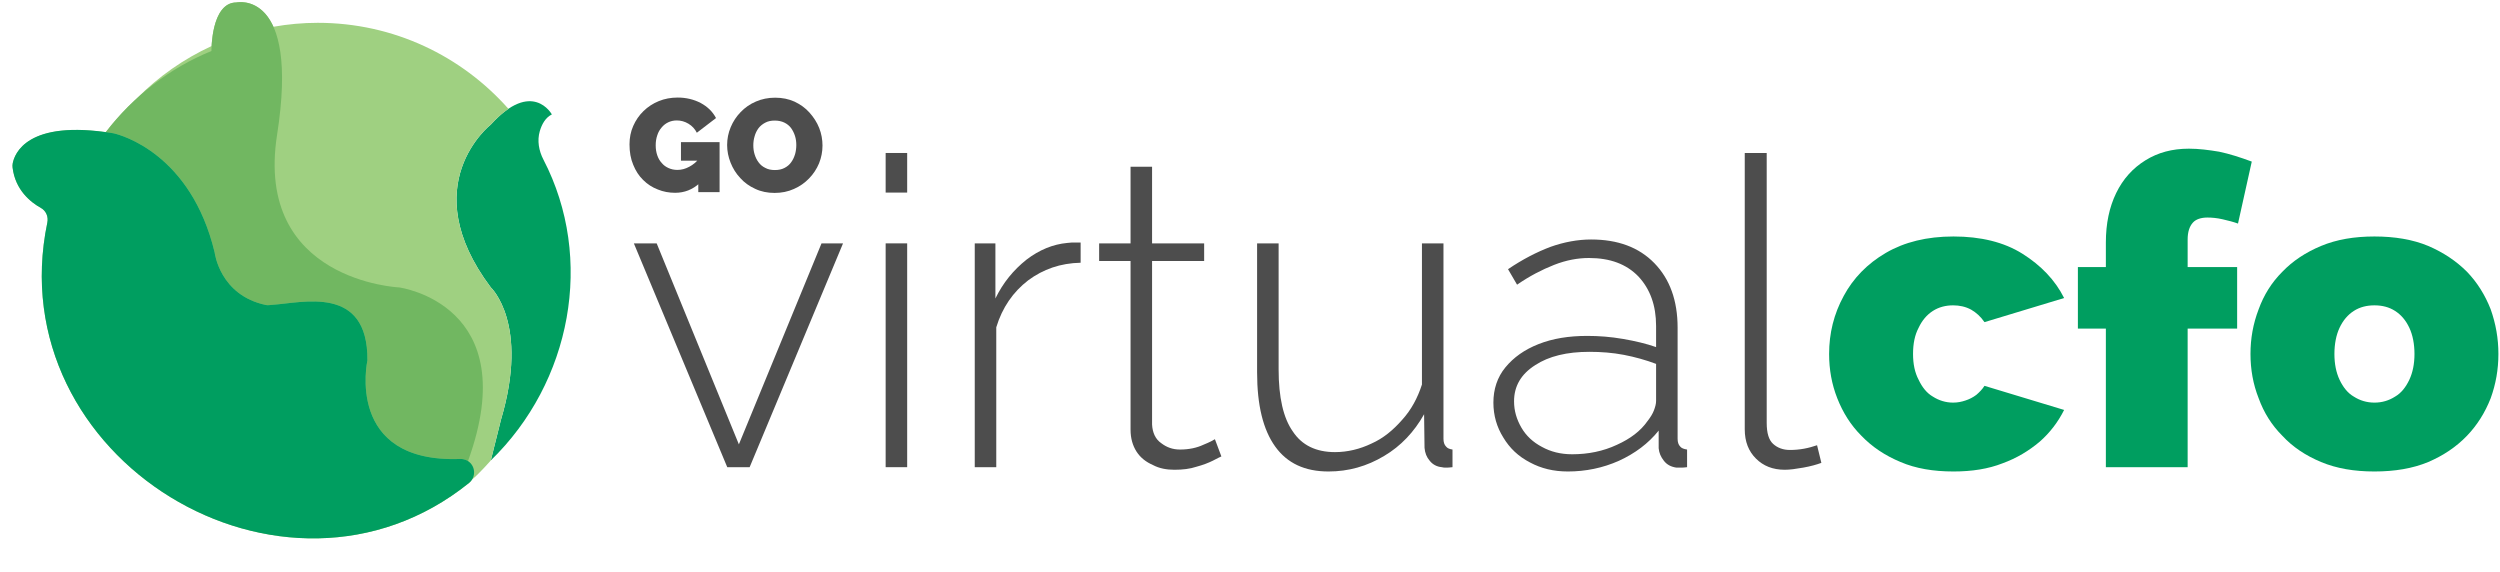
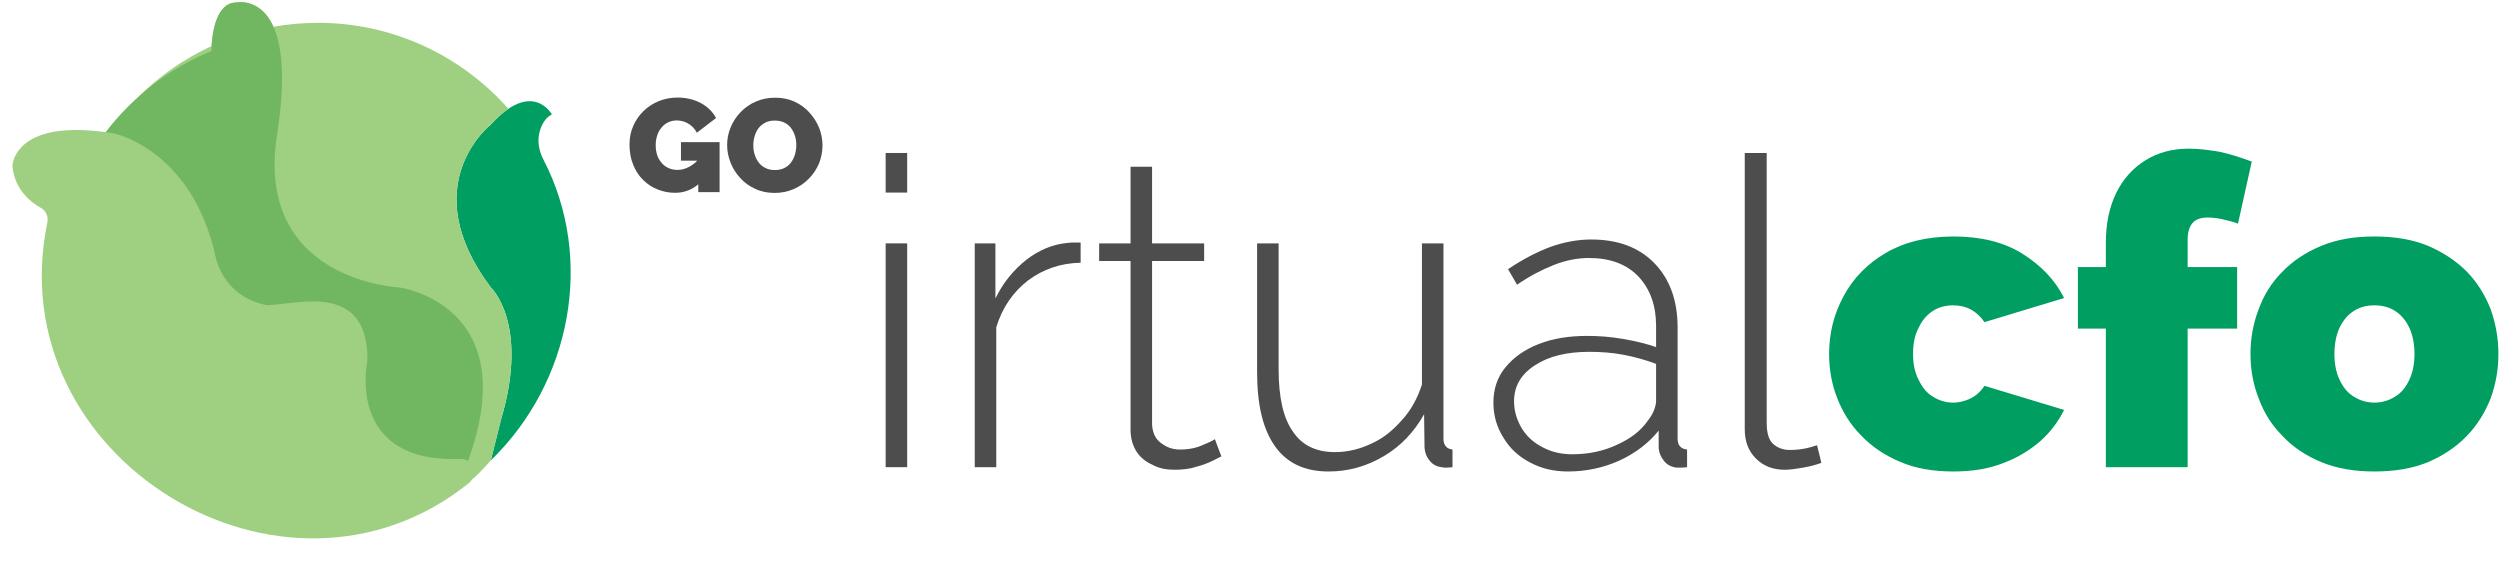
<svg xmlns="http://www.w3.org/2000/svg" width="100%" height="100%" viewBox="0 0 1145 262" version="1.1" xml:space="preserve" style="fill-rule:evenodd;clip-rule:evenodd;stroke-linejoin:round;stroke-miterlimit:2;">
  <g transform="matrix(1,0,0,1,-12.248,-264.593)">
    <g transform="matrix(4.661,0,0,4.661,147.413,395.097)">
      <g transform="matrix(1,0,0,1,-29,-28)">
        <g id="icon">
          <g id="Fill-345" transform="matrix(1,0,0,1,1,0)">
            <path d="M47.228,45.243C55.138,37.57 57.456,25.43 52.4,15.686C51.951,14.821 51.769,13.824 52.042,12.889C52.234,12.232 52.585,11.564 53.228,11.243C53.228,11.243 51.311,7.743 47.228,12.243C47.228,12.243 39.645,18.16 47.228,28.243C47.228,28.243 51.039,31.774 48.228,41.243L47.228,45.243Z" style="fill:rgb(0,158,96);" />
          </g>
          <g id="Fill-346" transform="matrix(1,0,0,1,1,0)">
            <path d="M47.228,45.243L48.228,41.243C51.039,31.774 47.228,28.243 47.228,28.243C39.645,18.16 47.228,12.243 47.228,12.243C47.861,11.545 48.436,11.058 48.966,10.702C44.385,5.517 37.691,2.243 30.228,2.243C28.74,2.243 27.284,2.38 25.868,2.63C24.567,-0.266 22.228,0.243 22.228,0.243C20.22,0.243 19.858,3.314 19.792,4.526C17.043,5.791 14.56,7.537 12.459,9.661C11.343,10.679 10.311,11.789 9.391,12.991C9.483,13.004 9.576,13.017 9.666,13.029C1.625,11.841 0.423,15.131 0.25,16.056C0.224,16.192 0.222,16.331 0.238,16.469C0.505,18.691 2.035,19.886 3.028,20.437C3.534,20.719 3.771,21.304 3.652,21.871C-1.165,45.022 26.884,62.122 45.094,47.452C45.21,47.358 45.298,47.247 45.373,47.129C45.968,46.676 47.319,45.154 47.228,45.243" style="fill:rgb(159,208,129);" />
          </g>
          <g id="Fill-347" transform="matrix(1,0,0,1,1,0)">
            <path d="M10.102,13.089C10.139,13.095 10.171,13.101 10.207,13.11C10.892,13.27 17.762,15.109 20.091,24.799C20.091,24.799 20.573,29.022 25.146,29.974C25.344,30.015 25.546,29.966 25.748,29.954C28.688,29.773 35.167,27.924 35.106,35.413C35.106,35.413 32.861,45.517 44.217,45.099C44.468,45.089 44.724,45.149 44.94,45.277C44.957,45.287 44.969,45.301 44.985,45.312C50.6,29.898 38.228,28.244 38.228,28.244C38.228,28.244 23.978,27.619 26.228,13.244C28.478,-1.131 22.228,0.244 22.228,0.244C19.728,0.244 19.778,5.013 19.778,5.013C15.668,6.682 12.081,9.478 9.391,12.992C9.628,13.025 9.852,13.048 10.102,13.089" style="fill:rgb(113,183,97);" />
          </g>
          <g id="Fill-348" transform="matrix(1,0,0,1,1,0)">
-             <path d="M45.093,47.453C26.883,62.123 -1.164,45.023 3.652,21.872C3.77,21.304 3.533,20.719 3.027,20.438C2.034,19.887 0.505,18.691 0.238,16.469C0.221,16.331 0.223,16.192 0.249,16.057C0.426,15.115 1.652,11.708 10.101,13.089C10.138,13.095 10.17,13.101 10.206,13.11C10.891,13.27 17.762,15.108 20.091,24.799C20.091,24.799 20.573,29.022 25.145,29.974C25.344,30.015 25.545,29.965 25.748,29.953C28.688,29.773 35.167,27.924 35.105,35.413C35.105,35.413 32.86,45.517 44.217,45.099C44.468,45.089 44.724,45.149 44.94,45.277C45.733,45.749 45.811,46.875 45.093,47.453" style="fill:rgb(0,158,96);" />
-           </g>
+             </g>
        </g>
      </g>
    </g>
    <g transform="matrix(1.118,0,0,1.118,-58.467,-41.647)">
      <g transform="matrix(2.587,0,0,2.587,-977.164,-663.351)">
        <g transform="matrix(68.157,0,0,68.157,501.113,436.279)">
-           <path d="M0.238,-0L0.021,-0.52L0.074,-0.52L0.265,-0.053L0.457,-0.52L0.507,-0.52L0.29,-0L0.238,-0Z" style="fill:rgb(77,77,77);fill-rule:nonzero;" />
-         </g>
+           </g>
        <g transform="matrix(68.157,0,0,68.157,537.1,436.279)">
          <path d="M0.078,-0L0.078,-0.52L0.128,-0.52L0.128,-0L0.078,-0ZM0.078,-0.638L0.078,-0.73L0.128,-0.73L0.128,-0.638L0.078,-0.638Z" style="fill:rgb(77,77,77);fill-rule:nonzero;" />
        </g>
        <g transform="matrix(68.157,0,0,68.157,551.209,436.279)">
          <path d="M0.324,-0.475C0.277,-0.474 0.237,-0.46 0.202,-0.434C0.167,-0.407 0.142,-0.371 0.128,-0.325L0.128,-0L0.078,-0L0.078,-0.52L0.126,-0.52L0.126,-0.392C0.144,-0.429 0.168,-0.458 0.198,-0.482C0.228,-0.505 0.26,-0.518 0.293,-0.521C0.3,-0.522 0.306,-0.522 0.311,-0.522L0.324,-0.522L0.324,-0.475Z" style="fill:rgb(77,77,77);fill-rule:nonzero;" />
        </g>
        <g transform="matrix(68.157,0,0,68.157,574.45,436.279)">
          <path d="M0.31,-0.025C0.307,-0.024 0.3,-0.02 0.29,-0.015C0.28,-0.01 0.267,-0.005 0.252,-0.001C0.237,0.004 0.22,0.006 0.201,0.006C0.183,0.006 0.166,0.003 0.151,-0.005C0.135,-0.012 0.122,-0.022 0.113,-0.036C0.104,-0.05 0.099,-0.067 0.099,-0.087L0.099,-0.479L0.026,-0.479L0.026,-0.52L0.099,-0.52L0.099,-0.698L0.149,-0.698L0.149,-0.52L0.27,-0.52L0.27,-0.479L0.149,-0.479L0.149,-0.099C0.15,-0.08 0.157,-0.065 0.17,-0.056C0.183,-0.046 0.197,-0.041 0.214,-0.041C0.235,-0.041 0.253,-0.045 0.268,-0.052C0.283,-0.058 0.292,-0.063 0.295,-0.065L0.31,-0.025Z" style="fill:rgb(77,77,77);fill-rule:nonzero;" />
        </g>
        <g transform="matrix(68.157,0,0,68.157,596.261,436.279)">
          <path d="M0.073,-0.22L0.073,-0.52L0.123,-0.52L0.123,-0.227C0.123,-0.162 0.134,-0.114 0.156,-0.083C0.177,-0.051 0.21,-0.035 0.254,-0.035C0.283,-0.035 0.312,-0.042 0.339,-0.055C0.366,-0.067 0.389,-0.086 0.41,-0.11C0.431,-0.133 0.446,-0.161 0.456,-0.192L0.456,-0.52L0.506,-0.52L0.506,-0.066C0.506,-0.058 0.508,-0.052 0.512,-0.048C0.515,-0.044 0.52,-0.042 0.527,-0.041L0.527,-0C0.52,0.001 0.515,0.001 0.512,0.001C0.508,0.001 0.505,0.001 0.502,-0C0.491,-0.001 0.481,-0.006 0.474,-0.015C0.467,-0.023 0.463,-0.033 0.462,-0.045L0.461,-0.123C0.438,-0.082 0.407,-0.049 0.368,-0.026C0.328,-0.002 0.285,0.01 0.239,0.01C0.184,0.01 0.143,-0.009 0.115,-0.048C0.087,-0.087 0.073,-0.144 0.073,-0.22Z" style="fill:rgb(77,77,77);fill-rule:nonzero;" />
        </g>
        <g transform="matrix(68.157,0,0,68.157,636.269,436.279)">
          <path d="M0.035,-0.15C0.035,-0.181 0.044,-0.209 0.063,-0.232C0.082,-0.255 0.107,-0.273 0.14,-0.286C0.173,-0.299 0.21,-0.305 0.253,-0.305C0.28,-0.305 0.307,-0.303 0.336,-0.298C0.365,-0.293 0.39,-0.287 0.413,-0.279L0.413,-0.328C0.413,-0.376 0.399,-0.414 0.372,-0.443C0.344,-0.472 0.306,-0.486 0.257,-0.486C0.231,-0.486 0.204,-0.481 0.176,-0.47C0.148,-0.459 0.119,-0.444 0.09,-0.424L0.069,-0.46C0.103,-0.483 0.136,-0.5 0.168,-0.512C0.199,-0.523 0.231,-0.529 0.262,-0.529C0.324,-0.529 0.373,-0.511 0.409,-0.474C0.445,-0.437 0.463,-0.387 0.463,-0.324L0.463,-0.066C0.463,-0.058 0.465,-0.052 0.469,-0.048C0.472,-0.044 0.478,-0.042 0.485,-0.041L0.485,-0C0.479,0.001 0.474,0.001 0.47,0.001L0.46,0.001C0.447,-0.001 0.438,-0.006 0.431,-0.015C0.424,-0.024 0.42,-0.033 0.419,-0.044L0.419,-0.085C0.395,-0.055 0.364,-0.032 0.327,-0.015C0.289,0.002 0.249,0.01 0.208,0.01C0.175,0.01 0.146,0.003 0.12,-0.011C0.093,-0.025 0.073,-0.044 0.058,-0.069C0.043,-0.093 0.035,-0.12 0.035,-0.15ZM0.393,-0.107C0.4,-0.116 0.405,-0.124 0.408,-0.132C0.411,-0.14 0.413,-0.147 0.413,-0.154L0.413,-0.24C0.389,-0.249 0.364,-0.256 0.338,-0.261C0.312,-0.266 0.285,-0.268 0.258,-0.268C0.206,-0.268 0.164,-0.258 0.132,-0.237C0.099,-0.216 0.083,-0.188 0.083,-0.153C0.083,-0.131 0.089,-0.111 0.1,-0.092C0.111,-0.073 0.127,-0.058 0.148,-0.047C0.168,-0.036 0.191,-0.03 0.218,-0.03C0.255,-0.03 0.29,-0.037 0.322,-0.052C0.353,-0.066 0.377,-0.084 0.393,-0.107Z" style="fill:rgb(77,77,77);fill-rule:nonzero;" />
        </g>
        <g transform="matrix(68.157,0,0,68.157,672.869,436.279)">
          <path d="M0.082,-0.73L0.133,-0.73L0.133,-0.103C0.133,-0.079 0.138,-0.063 0.148,-0.054C0.158,-0.045 0.171,-0.04 0.187,-0.04C0.198,-0.04 0.209,-0.041 0.22,-0.043C0.231,-0.045 0.241,-0.048 0.25,-0.051L0.26,-0.01C0.249,-0.006 0.235,-0.002 0.218,0.001C0.201,0.004 0.187,0.006 0.175,0.006C0.147,0.006 0.125,-0.003 0.108,-0.02C0.091,-0.037 0.082,-0.059 0.082,-0.088L0.082,-0.73Z" style="fill:rgb(77,77,77);fill-rule:nonzero;" />
        </g>
        <g transform="matrix(68.157,0,0,68.157,690.522,436.279)">
          <path d="M0.308,0.01C0.261,0.01 0.22,0.003 0.185,-0.012C0.149,-0.027 0.119,-0.047 0.094,-0.073C0.069,-0.098 0.051,-0.127 0.038,-0.16C0.025,-0.193 0.019,-0.227 0.019,-0.263C0.019,-0.311 0.03,-0.356 0.053,-0.398C0.075,-0.439 0.108,-0.473 0.151,-0.498C0.194,-0.523 0.246,-0.536 0.308,-0.536C0.371,-0.536 0.425,-0.523 0.468,-0.496C0.511,-0.469 0.544,-0.435 0.565,-0.393L0.38,-0.337C0.371,-0.35 0.361,-0.359 0.349,-0.366C0.336,-0.373 0.322,-0.376 0.307,-0.376C0.29,-0.376 0.274,-0.372 0.26,-0.363C0.246,-0.354 0.235,-0.341 0.227,-0.324C0.218,-0.307 0.214,-0.287 0.214,-0.263C0.214,-0.24 0.218,-0.22 0.227,-0.203C0.235,-0.186 0.246,-0.172 0.26,-0.164C0.274,-0.155 0.29,-0.15 0.307,-0.15C0.318,-0.15 0.327,-0.152 0.336,-0.155C0.345,-0.158 0.353,-0.162 0.361,-0.168C0.368,-0.174 0.375,-0.181 0.38,-0.189L0.565,-0.133C0.551,-0.105 0.532,-0.08 0.508,-0.059C0.483,-0.038 0.455,-0.021 0.422,-0.009C0.389,0.004 0.351,0.01 0.308,0.01Z" style="fill:rgb(0,158,96);fill-rule:nonzero;" />
        </g>
        <g transform="matrix(68.157,0,0,68.157,729.848,436.279)">
          <path d="M0.085,-0L0.085,-0.322L0.02,-0.322L0.02,-0.465L0.085,-0.465L0.085,-0.522C0.085,-0.566 0.093,-0.604 0.109,-0.637C0.125,-0.67 0.148,-0.695 0.177,-0.713C0.206,-0.731 0.239,-0.74 0.278,-0.74C0.301,-0.74 0.324,-0.737 0.348,-0.733C0.372,-0.728 0.397,-0.72 0.424,-0.71L0.392,-0.566C0.381,-0.57 0.369,-0.573 0.356,-0.576C0.343,-0.579 0.331,-0.58 0.321,-0.58C0.306,-0.58 0.294,-0.576 0.287,-0.568C0.279,-0.559 0.275,-0.546 0.275,-0.529L0.275,-0.465L0.39,-0.465L0.39,-0.322L0.275,-0.322L0.275,-0L0.085,-0Z" style="fill:rgb(0,158,96);fill-rule:nonzero;" />
        </g>
        <g transform="matrix(68.157,0,0,68.157,757.248,436.279)">
          <path d="M0.307,0.01C0.26,0.01 0.219,0.003 0.183,-0.012C0.147,-0.027 0.117,-0.047 0.093,-0.073C0.068,-0.098 0.05,-0.127 0.038,-0.16C0.025,-0.193 0.019,-0.227 0.019,-0.263C0.019,-0.299 0.025,-0.333 0.038,-0.367C0.05,-0.4 0.068,-0.429 0.093,-0.454C0.117,-0.479 0.147,-0.499 0.183,-0.514C0.219,-0.529 0.26,-0.536 0.307,-0.536C0.354,-0.536 0.396,-0.529 0.432,-0.514C0.467,-0.499 0.497,-0.479 0.522,-0.454C0.546,-0.429 0.564,-0.4 0.577,-0.367C0.589,-0.333 0.595,-0.299 0.595,-0.263C0.595,-0.227 0.589,-0.193 0.577,-0.16C0.564,-0.127 0.546,-0.098 0.522,-0.073C0.497,-0.047 0.467,-0.027 0.432,-0.012C0.396,0.003 0.354,0.01 0.307,0.01ZM0.214,-0.263C0.214,-0.24 0.218,-0.22 0.226,-0.203C0.234,-0.186 0.245,-0.172 0.259,-0.164C0.273,-0.155 0.289,-0.15 0.307,-0.15C0.325,-0.15 0.341,-0.155 0.355,-0.164C0.369,-0.172 0.38,-0.186 0.388,-0.203C0.396,-0.22 0.4,-0.24 0.4,-0.263C0.4,-0.286 0.396,-0.307 0.388,-0.324C0.38,-0.341 0.369,-0.354 0.355,-0.363C0.341,-0.372 0.325,-0.376 0.307,-0.376C0.289,-0.376 0.273,-0.372 0.259,-0.363C0.245,-0.354 0.234,-0.341 0.226,-0.324C0.218,-0.307 0.214,-0.286 0.214,-0.263Z" style="fill:rgb(0,158,96);fill-rule:nonzero;" />
        </g>
      </g>
      <g transform="matrix(0.928,0,0,0.928,-145.796,-127.472)">
        <g transform="matrix(58.392,0,0,58.392,501.816,517.348)">
          <path d="M0.368,0.005C0.322,0.005 0.278,-0.003 0.237,-0.02C0.195,-0.036 0.158,-0.06 0.126,-0.092C0.094,-0.123 0.069,-0.162 0.051,-0.207C0.032,-0.252 0.023,-0.303 0.023,-0.361C0.023,-0.411 0.032,-0.457 0.051,-0.5C0.07,-0.543 0.095,-0.58 0.129,-0.613C0.162,-0.645 0.2,-0.67 0.244,-0.688C0.288,-0.706 0.336,-0.715 0.387,-0.715C0.451,-0.715 0.509,-0.701 0.561,-0.674C0.613,-0.646 0.652,-0.608 0.677,-0.56L0.532,-0.449C0.518,-0.477 0.497,-0.5 0.469,-0.517C0.441,-0.534 0.411,-0.542 0.38,-0.542C0.357,-0.542 0.335,-0.537 0.316,-0.528C0.297,-0.519 0.28,-0.506 0.266,-0.489C0.251,-0.472 0.24,-0.452 0.233,-0.43C0.225,-0.407 0.221,-0.381 0.221,-0.354C0.221,-0.326 0.225,-0.301 0.233,-0.278C0.241,-0.255 0.252,-0.236 0.267,-0.22C0.281,-0.203 0.298,-0.191 0.318,-0.182C0.338,-0.173 0.36,-0.168 0.385,-0.168C0.416,-0.168 0.446,-0.176 0.475,-0.192C0.504,-0.207 0.53,-0.229 0.553,-0.258L0.553,-0.068C0.5,-0.019 0.438,0.005 0.368,0.005ZM0.543,-0.238L0.412,-0.238L0.412,-0.378L0.704,-0.378L0.704,-0L0.543,-0L0.543,-0.238Z" style="fill:rgb(77,77,77);fill-rule:nonzero;" />
        </g>
        <g transform="matrix(58.392,0,0,58.392,544.968,517.348)">
          <path d="M0.381,0.006C0.327,0.006 0.278,-0.004 0.234,-0.025C0.19,-0.045 0.152,-0.072 0.121,-0.107C0.089,-0.141 0.065,-0.18 0.048,-0.223C0.031,-0.266 0.022,-0.31 0.022,-0.356C0.022,-0.403 0.031,-0.448 0.049,-0.491C0.067,-0.534 0.092,-0.572 0.125,-0.606C0.157,-0.639 0.195,-0.666 0.24,-0.685C0.284,-0.704 0.332,-0.714 0.385,-0.714C0.439,-0.714 0.488,-0.704 0.532,-0.684C0.576,-0.663 0.614,-0.636 0.645,-0.601C0.676,-0.566 0.701,-0.528 0.718,-0.485C0.735,-0.442 0.743,-0.397 0.743,-0.352C0.743,-0.305 0.734,-0.261 0.717,-0.218C0.699,-0.175 0.674,-0.137 0.642,-0.104C0.609,-0.07 0.571,-0.043 0.527,-0.024C0.483,-0.004 0.434,0.006 0.381,0.006ZM0.22,-0.354C0.22,-0.33 0.223,-0.307 0.23,-0.285C0.237,-0.262 0.247,-0.242 0.26,-0.225C0.273,-0.207 0.29,-0.193 0.311,-0.183C0.331,-0.172 0.355,-0.167 0.383,-0.167C0.411,-0.167 0.435,-0.172 0.456,-0.183C0.477,-0.194 0.494,-0.208 0.507,-0.227C0.52,-0.245 0.529,-0.265 0.536,-0.288C0.542,-0.31 0.545,-0.333 0.545,-0.356C0.545,-0.38 0.542,-0.403 0.535,-0.425C0.528,-0.447 0.518,-0.467 0.505,-0.485C0.492,-0.502 0.475,-0.516 0.454,-0.526C0.433,-0.536 0.409,-0.541 0.382,-0.541C0.354,-0.541 0.33,-0.536 0.31,-0.525C0.289,-0.514 0.272,-0.5 0.259,-0.483C0.246,-0.465 0.236,-0.445 0.23,-0.423C0.223,-0.4 0.22,-0.377 0.22,-0.354Z" style="fill:rgb(77,77,77);fill-rule:nonzero;" />
        </g>
      </g>
    </g>
  </g>
</svg>